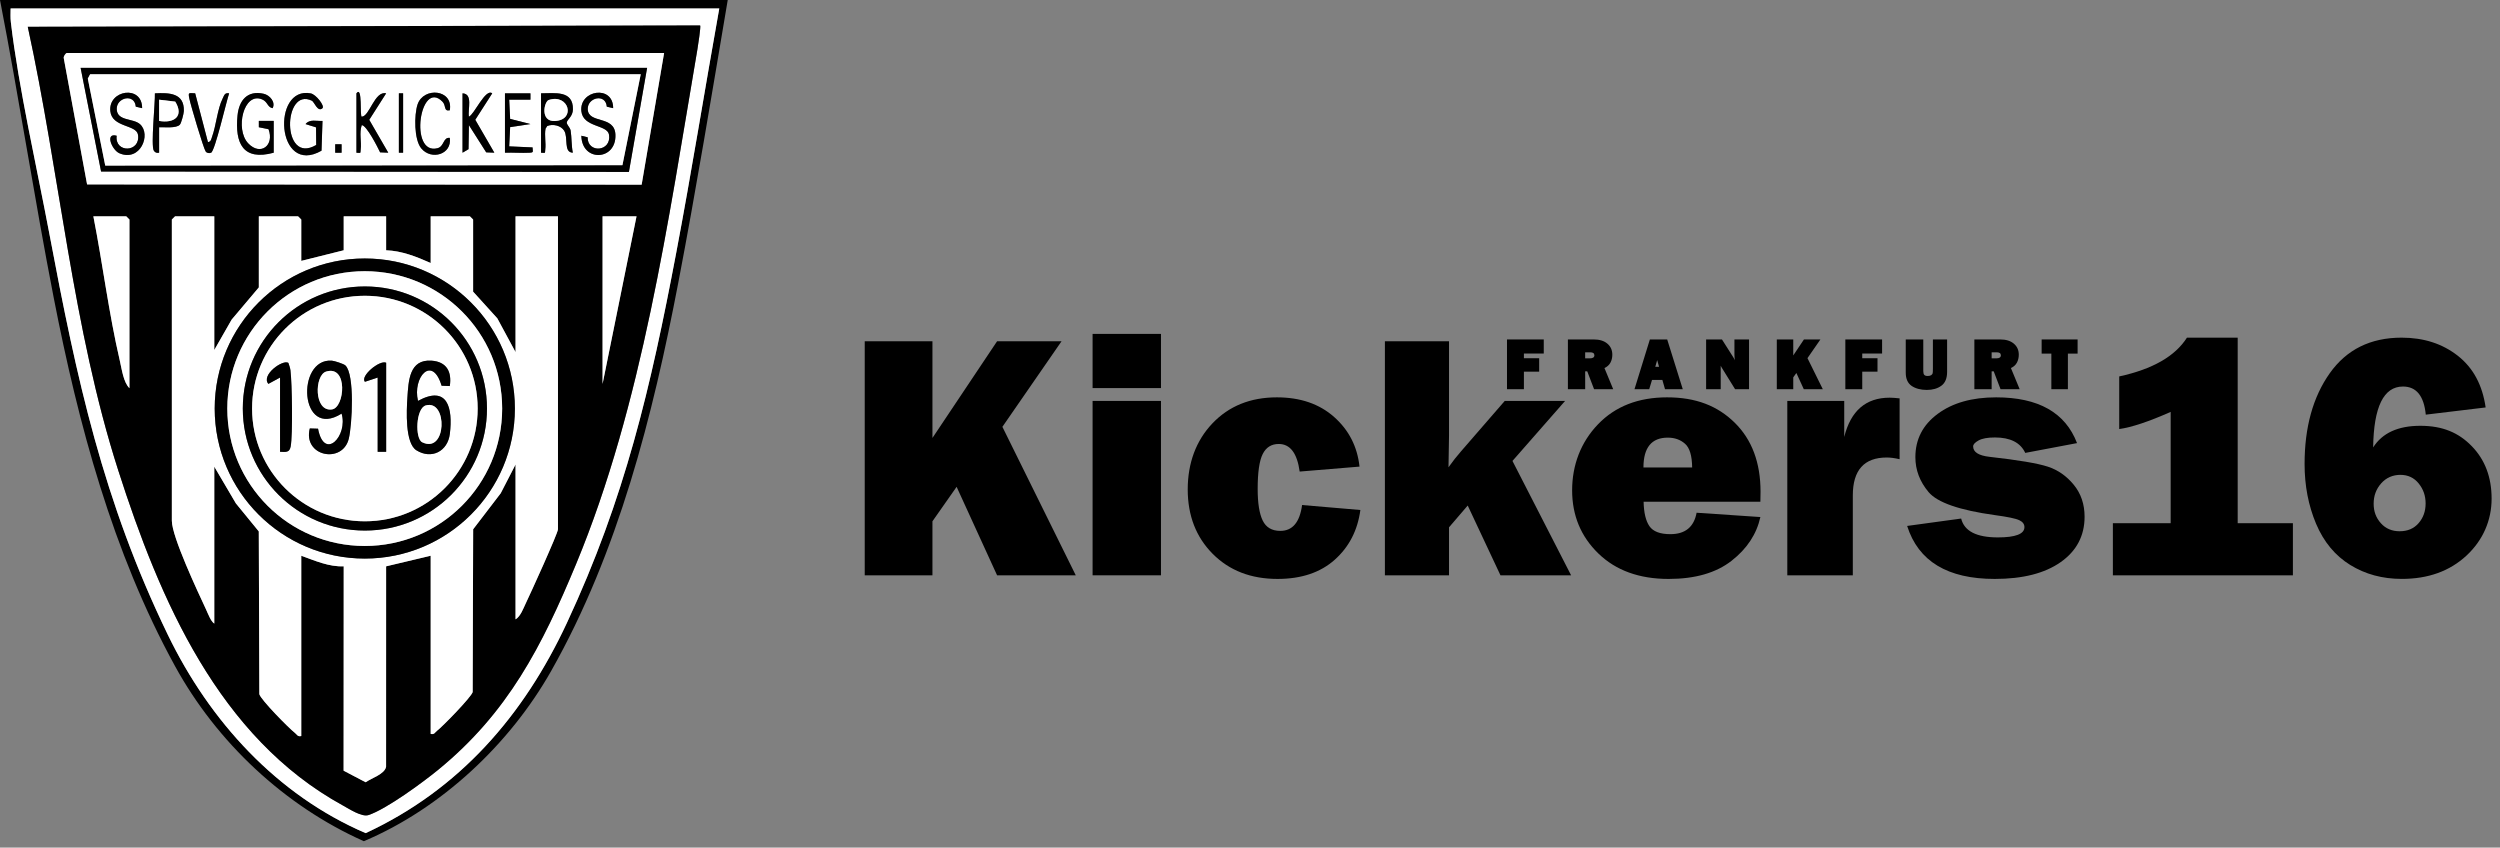
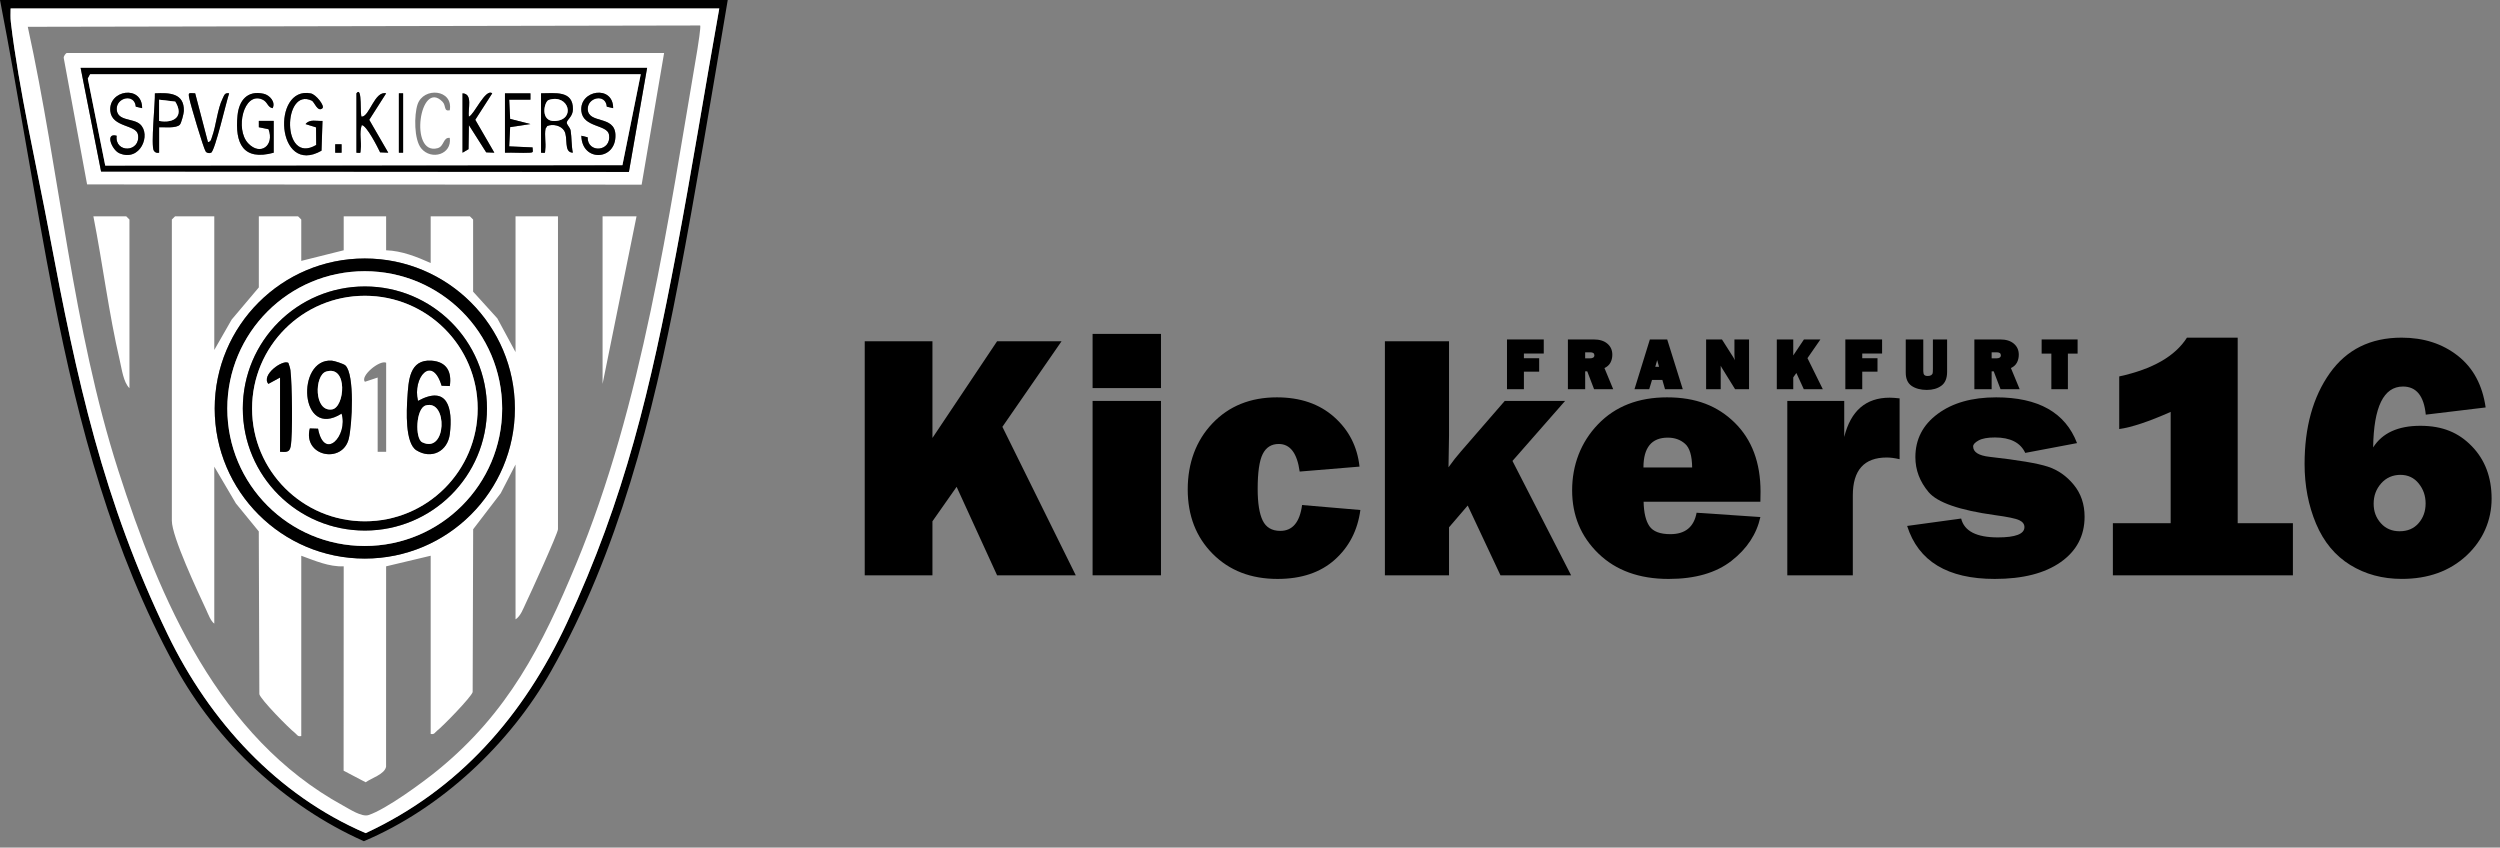
<svg xmlns="http://www.w3.org/2000/svg" width="292" height="99" viewBox="0 0 292 99" fill="none">
  <rect x="0" y="0" width="292" height="99" fill="#808080" stroke="none" />
  <path d="M85 0C83.142 11.001 81.328 22.039 79.228 33.001C76.245 48.568 72.238 64.461 64.381 78.36C59.556 86.894 51.559 94.424 42.497 98.252C33.233 94.125 25.31 86.685 20.438 77.795C13.145 64.49 9.15 49.547 6.266 34.735C4.019 23.193 2.241 11.543 0 0H85ZM84.008 0.99H1.239C1.242 1.517 1.204 2.048 1.266 2.576C2.178 10.301 4.299 19.509 5.767 27.308C8.963 44.276 12.022 58.496 19.613 74.163C24.483 84.213 32.326 92.851 42.709 97.307C53.681 92.212 61.169 83.569 66.211 72.755C73.011 58.173 76.004 45.245 78.981 29.531C80.778 20.044 82.308 10.492 84.01 0.989L84.008 0.99Z" fill="black" />
  <path d="M84.01 0.992C82.31 10.495 80.779 20.047 78.981 29.534C76.004 45.249 73.011 58.176 66.212 72.758C61.169 83.572 53.682 92.215 42.709 97.31C32.327 92.854 24.484 84.217 19.614 74.166C12.024 58.5 8.965 44.279 5.768 27.311C4.299 19.51 2.178 10.304 1.266 2.578C1.204 2.05 1.242 1.519 1.24 0.992H84.009H84.01ZM81.781 2.976L3.245 3.131C6.979 20.192 8.474 38.31 13.813 54.943C18.657 70.027 25.541 86.146 40.074 94.094C40.848 94.516 42.263 95.455 43.041 95.201C45.114 94.52 49.379 91.389 51.169 89.925C59.339 83.245 63.307 75.465 67.28 65.899C75.021 47.26 78.064 25.67 81.46 5.753C81.53 5.345 81.879 3.076 81.781 2.977V2.976Z" fill="white" />
-   <path d="M81.778 2.974C81.877 3.073 81.527 5.342 81.458 5.75C78.061 25.667 75.018 47.257 67.278 65.896C63.305 75.462 59.337 83.242 51.166 89.922C49.377 91.386 45.113 94.517 43.038 95.198C42.259 95.454 40.846 94.515 40.072 94.091C25.54 86.143 18.654 70.024 13.811 54.94C8.471 38.308 6.976 20.192 3.243 3.129L81.78 2.973L81.778 2.974ZM77.565 6.194H7.805C7.697 6.194 7.392 6.583 7.446 6.79L10.171 21.543L74.943 21.57L77.565 6.196V6.194ZM15.117 45.337V25.642L14.746 25.271H10.904C12.002 30.857 12.7 36.578 13.993 42.126C14.222 43.11 14.414 44.657 15.117 45.339V45.337ZM25.029 25.271H20.444L20.073 25.642V60.821C20.073 62.687 23.115 69.14 24.072 71.191C24.297 71.675 24.611 72.548 25.029 72.836V54.504L27.552 58.794L30.227 62.066L30.294 81.076C30.458 81.719 33.752 85.067 34.444 85.597C34.693 85.787 34.757 86.074 35.189 85.966V64.908C36.779 65.482 38.412 66.214 40.146 66.146L40.134 90.013L42.709 91.365C43.413 90.87 44.927 90.422 45.095 89.553L45.099 66.145L50.305 64.907V85.717C50.737 85.825 50.8 85.538 51.05 85.347C51.715 84.837 55.037 81.427 55.208 80.833L55.266 61.815L58.488 57.605L60.217 54.253V72.338C60.817 71.964 61.121 71.067 61.42 70.444C61.919 69.409 65.173 62.279 65.173 61.808V25.271H60.217V41.127L58.088 37.185L55.261 34.066V25.642L54.889 25.271H50.305V30.721C48.673 29.992 46.919 29.293 45.101 29.235V25.271H40.145V29.235L35.189 30.473V25.642L34.818 25.271H30.233V33.57L27.057 37.332L25.029 40.879V25.271ZM74.344 25.271H70.379V44.843L74.344 25.271Z" fill="black" />
  <path d="M25.028 25.27V40.878L27.056 37.331L30.231 33.569V25.27H34.816L35.188 25.641V30.472L40.144 29.233V25.27H45.099V29.233C46.919 29.292 48.672 29.992 50.303 30.72V25.27H54.888L55.259 25.641V34.065L58.087 37.184L60.215 41.126V25.27H65.171V61.811C65.171 62.282 61.919 69.412 61.419 70.447C61.12 71.07 60.815 71.967 60.215 72.341V54.256L58.487 57.607L55.265 61.818L55.206 80.836C55.035 81.43 51.714 84.84 51.048 85.35C50.799 85.541 50.736 85.828 50.303 85.72V64.91L45.098 66.148L45.094 89.555C44.926 90.425 43.412 90.873 42.708 91.368L40.133 90.016L40.145 66.149C38.411 66.217 36.778 65.485 35.188 64.911V85.969C34.755 86.077 34.692 85.79 34.443 85.599C33.751 85.069 30.456 81.722 30.292 81.079L30.226 62.069L27.551 58.797L25.028 54.507V72.839C24.61 72.553 24.296 71.679 24.071 71.194C23.113 69.143 20.072 62.69 20.072 60.824V25.641L20.443 25.27H25.028ZM60.136 47.715C60.136 38.035 52.288 30.189 42.605 30.189C32.922 30.189 25.074 38.035 25.074 47.715C25.074 57.394 32.922 65.24 42.605 65.24C52.288 65.24 60.136 57.394 60.136 47.715Z" fill="white" />
  <path d="M77.566 6.193L74.944 21.567L10.172 21.54L7.447 6.787C7.393 6.58 7.699 6.191 7.807 6.191H77.566V6.193ZM75.584 7.927H9.417L11.806 20.032L73.457 20.081L75.583 7.928L75.584 7.927Z" fill="white" />
  <path d="M15.119 45.337C14.417 44.656 14.225 43.109 13.995 42.125C12.703 36.578 12.004 30.858 10.907 25.27H14.748L15.119 25.641V45.336V45.337Z" fill="white" />
  <path d="M74.346 25.27L70.381 44.84V25.27H74.346Z" fill="white" />
  <path d="M60.139 47.717C60.139 57.396 52.291 65.242 42.608 65.242C32.926 65.242 25.077 57.396 25.077 47.717C25.077 38.037 32.926 30.191 42.608 30.191C52.291 30.191 60.139 38.037 60.139 47.717ZM58.655 47.723C58.655 38.861 51.468 31.676 42.603 31.676C33.738 31.676 26.551 38.861 26.551 47.723C26.551 56.586 33.738 63.77 42.603 63.77C51.468 63.77 58.655 56.586 58.655 47.723Z" fill="black" />
  <path d="M75.582 7.927L73.457 20.08L11.805 20.031L9.416 7.926H75.582V7.927ZM74.839 8.67H10.531L10.257 9.179L12.293 19.337L72.7 19.289L74.839 8.668V8.67Z" fill="black" />
  <path d="M58.653 47.723C58.653 56.585 51.466 63.77 42.601 63.77C33.736 63.77 26.549 56.585 26.549 47.723C26.549 38.86 33.736 31.676 42.601 31.676C51.466 31.676 58.653 38.86 58.653 47.723ZM56.878 47.714C56.878 39.841 50.494 33.458 42.618 33.458C34.742 33.458 28.359 39.84 28.359 47.714C28.359 55.587 34.742 61.969 42.618 61.969C50.494 61.969 56.878 55.587 56.878 47.714Z" fill="white" />
  <path d="M74.838 8.672L72.699 19.293L12.292 19.34L10.256 9.182L10.53 8.673H74.838V8.672ZM16.6 12.635C16.614 9.88 12.633 10.497 12.886 12.985C13.081 14.911 15.933 14.536 16.119 15.739C16.441 17.828 13.374 17.912 13.627 15.856C12.222 15.466 13.075 17.525 13.938 17.899C16.371 18.954 17.704 15.701 16.347 14.503C15.532 13.784 13.667 14.175 13.633 12.738C13.602 11.375 15.732 10.887 15.859 12.461L16.601 12.636L16.6 12.635ZM21.006 14.562C21.173 14.389 21.465 13.259 21.472 12.97C21.531 10.853 19.764 10.818 18.088 10.902C18.14 11.899 17.598 17.023 17.965 17.594C18.122 17.838 18.307 17.885 18.584 17.838V14.866C19.202 14.837 20.574 15.012 21.007 14.562H21.006ZM22.795 10.9C22.061 10.881 21.96 10.744 22.102 11.47C22.244 12.197 23.767 17.34 24.019 17.69C24.178 17.911 24.48 17.914 24.654 17.835C25.111 17.631 26.434 11.836 26.761 10.902C26.232 10.8 26.185 11.148 26.004 11.505C25.4 12.698 25.242 14.676 24.769 15.969C24.672 16.233 24.655 16.563 24.287 16.599L22.795 10.9ZM31.966 17.838V14.122H30.23V14.864L31.363 15.097C32.075 17.002 30.406 18.257 28.98 16.738C27.43 15.087 28.454 10.699 30.616 11.614C31.289 11.899 31.212 12.519 31.84 12.64C32.216 11.919 31.501 11.115 30.797 10.956C28.893 10.524 27.914 11.732 27.741 13.492C27.421 16.738 28.372 18.817 31.966 17.841V17.838ZM37.665 12.635C37.95 12.369 36.91 11.028 36.297 10.908C31.696 10.012 32.261 20.624 37.552 17.599L37.667 14.121C37.002 14.171 36.172 13.874 35.688 14.493L36.912 14.875L36.933 16.93C32.85 19.344 33.036 10.09 36.435 11.766C36.704 11.899 37.109 13.152 37.666 12.635H37.665ZM41.631 10.902V17.838C42.211 17.871 42.069 17.923 42.126 17.471C42.244 16.549 41.933 15.518 42.252 14.615C42.808 14.627 44.113 17.197 44.395 17.796L45.347 17.835L43.126 13.997L45.098 10.903C43.758 10.577 43.156 13.61 42.252 13.629C41.999 13.653 42.365 9.929 41.631 10.902ZM47.082 10.902H46.587V17.838H47.082V10.902ZM52.533 12.883C52.966 10.419 49.454 10.118 48.766 12.21C48.365 13.426 48.347 16.303 49.2 17.332C50.384 18.76 52.81 18.037 52.533 16.105C51.741 16.009 51.894 17.096 51.114 17.306C47.742 18.219 49.024 9.149 51.683 11.882C52.133 12.343 51.793 13.028 52.533 12.884V12.883ZM54.021 10.902V17.838L54.722 17.423L54.767 14.617L56.786 17.794L57.738 17.834L55.51 13.991L57.49 10.903C56.707 10.28 55.391 13.39 54.766 13.626C54.618 12.761 55.27 10.957 54.02 10.902H54.021ZM58.977 10.902V17.838C59.922 17.801 60.887 17.89 61.835 17.841C62.398 17.812 62.196 17.711 62.201 17.22L59.472 17.097L59.582 14.85L61.953 14.492L59.582 13.891L59.472 11.644H61.953V10.903H58.977V10.902ZM63.191 10.902V17.838C63.772 17.871 63.63 17.923 63.687 17.471C63.786 16.698 63.572 15.814 63.721 15.025L63.916 14.724C64.555 14.443 65.517 14.662 65.891 15.262C66.403 16.084 65.786 17.813 66.906 17.837C66.731 17.015 66.778 16.034 66.649 15.25C66.587 14.871 66.162 14.566 66.203 14.289C66.253 13.946 66.906 13.617 66.917 12.766C66.945 10.535 64.831 10.899 63.191 10.902ZM71.615 12.635C71.629 9.88 67.647 10.497 67.9 12.985C68.095 14.911 70.948 14.536 71.133 15.739C71.442 17.739 68.602 17.938 68.636 16.037L67.9 15.857C67.957 18.966 71.996 18.785 71.881 15.739C71.793 13.418 68.688 14.516 68.647 12.738C68.615 11.375 70.745 10.887 70.872 12.461L71.615 12.636V12.635ZM39.897 16.848H39.153V17.84H39.897V16.848Z" fill="white" />
  <path d="M56.879 47.713C56.879 55.585 50.496 61.969 42.62 61.969C34.743 61.969 28.36 55.587 28.36 47.713C28.36 39.839 34.743 33.457 42.62 33.457C50.496 33.457 56.879 39.839 56.879 47.713ZM55.792 47.718C55.792 40.444 49.894 34.548 42.618 34.548C35.343 34.548 29.444 40.445 29.444 47.718C29.444 54.991 35.343 60.888 42.618 60.888C49.894 60.888 55.792 54.991 55.792 47.718Z" fill="black" />
  <path d="M37.667 12.636C37.111 13.153 36.705 11.9 36.435 11.767C33.037 10.091 32.851 19.345 36.934 16.931L36.913 14.876L35.689 14.494C36.173 13.875 37.003 14.172 37.668 14.122L37.553 17.601C32.261 20.625 31.698 10.013 36.298 10.909C36.913 11.029 37.952 12.37 37.666 12.636H37.667Z" fill="black" />
  <path d="M16.601 12.633L15.859 12.458C15.73 10.884 13.602 11.372 13.634 12.735C13.667 14.172 15.532 13.781 16.347 14.5C17.706 15.697 16.371 18.951 13.938 17.896C13.077 17.522 12.222 15.462 13.627 15.853C13.374 17.911 16.441 17.826 16.119 15.736C15.933 14.534 13.081 14.909 12.886 12.982C12.634 10.495 16.615 9.877 16.6 12.632L16.601 12.633Z" fill="black" />
  <path d="M71.617 12.633L70.875 12.458C70.746 10.884 68.617 11.372 68.649 12.735C68.69 14.514 71.796 13.415 71.883 15.736C71.999 18.782 67.96 18.963 67.903 15.854L68.638 16.034C68.604 17.935 71.445 17.736 71.136 15.736C70.95 14.534 68.098 14.909 67.903 12.982C67.651 10.495 71.631 9.877 71.617 12.632V12.633Z" fill="black" />
  <path d="M31.969 17.836C28.374 18.814 27.425 16.733 27.743 13.488C27.917 11.727 28.895 10.518 30.8 10.952C31.503 11.112 32.217 11.916 31.843 12.636C31.214 12.515 31.29 11.894 30.618 11.609C28.456 10.696 27.434 15.083 28.982 16.733C30.409 18.253 32.077 16.997 31.366 15.092L30.232 14.86V14.119H31.969V17.835V17.836Z" fill="black" />
  <path d="M54.023 10.901C55.271 10.957 54.619 12.76 54.769 13.626C55.393 13.389 56.708 10.281 57.493 10.902L55.512 13.99L57.74 17.833L56.789 17.794L54.77 14.616L54.725 17.422L54.024 17.837V10.901H54.023Z" fill="black" />
  <path d="M63.192 10.899C64.832 10.896 66.946 10.531 66.918 12.763C66.908 13.614 66.254 13.944 66.204 14.286C66.163 14.563 66.588 14.868 66.651 15.247C66.781 16.032 66.734 17.013 66.908 17.834C65.789 17.808 66.404 16.08 65.892 15.259C65.519 14.659 64.558 14.441 63.917 14.721L63.723 15.022C63.573 15.811 63.786 16.695 63.688 17.468C63.63 17.92 63.773 17.868 63.192 17.835V10.899ZM64.094 11.677C63.556 11.856 63.049 14.21 64.798 14.133C67.313 14.023 66.434 10.899 64.094 11.677Z" fill="black" />
  <path d="M41.633 10.9C42.368 9.927 42.003 13.651 42.255 13.628C43.159 13.608 43.762 10.576 45.101 10.902L43.129 13.996L45.35 17.834L44.398 17.794C44.116 17.195 42.81 14.626 42.255 14.614C41.935 15.517 42.247 16.548 42.129 17.47C42.071 17.922 42.214 17.87 41.633 17.837V10.9Z" fill="black" />
  <path d="M21.009 14.562C20.576 15.011 19.203 14.835 18.585 14.866V17.838C18.308 17.884 18.123 17.838 17.966 17.594C17.601 17.024 18.142 11.899 18.09 10.902C19.767 10.819 21.533 10.852 21.474 12.97C21.466 13.259 21.174 14.388 21.007 14.562H21.009ZM18.585 14.123C20.335 14.432 21.524 13.578 20.469 11.868L18.585 11.644V14.123Z" fill="black" />
-   <path d="M52.537 12.882C51.796 13.028 52.135 12.342 51.687 11.88C49.03 9.147 47.746 18.217 51.118 17.305C51.898 17.094 51.745 16.007 52.537 16.104C52.814 18.035 50.388 18.758 49.205 17.33C48.352 16.301 48.371 13.424 48.77 12.209C49.458 10.116 52.97 10.416 52.537 12.881V12.882Z" fill="black" />
  <path d="M22.798 10.899L24.289 16.598C24.658 16.562 24.675 16.232 24.772 15.968C25.245 14.677 25.403 12.697 26.007 11.504C26.188 11.147 26.235 10.799 26.764 10.901C26.437 11.834 25.114 17.63 24.657 17.835C24.483 17.913 24.181 17.91 24.022 17.689C23.77 17.337 22.248 12.204 22.105 11.47C21.962 10.735 22.065 10.88 22.798 10.899Z" fill="black" />
  <path d="M58.981 10.9H61.957V11.642H59.476L59.586 13.888L61.957 14.489L59.586 14.847L59.476 17.094L62.205 17.217C62.2 17.706 62.402 17.808 61.839 17.837C60.891 17.887 59.928 17.798 58.981 17.835V10.898V10.9Z" fill="black" />
  <path d="M47.085 10.898H46.589V17.835H47.085V10.898Z" fill="black" />
  <path d="M39.897 16.848H39.154V17.839H39.897V16.848Z" fill="black" />
  <path d="M55.791 47.717C55.791 54.991 49.893 60.887 42.617 60.887C35.342 60.887 29.443 54.99 29.443 47.717C29.443 40.444 35.342 34.547 42.617 34.547C49.893 34.547 55.791 40.444 55.791 47.717ZM40.331 42.675C40.137 42.496 39.047 42.145 38.754 42.124C34.548 41.821 34.968 51.414 39.896 48.308C40.678 50.876 37.875 53.904 37.145 50.072L36.182 50.041C35.354 53.32 39.996 54.216 40.734 51.249C41.126 49.671 41.454 43.713 40.331 42.674V42.675ZM52.536 45.089C52.793 43.424 52.17 42.247 50.402 42.125C47.794 41.943 47.714 44.502 47.584 46.453C47.486 47.922 47.292 51.758 48.643 52.597C50.406 53.692 52.297 52.712 52.544 50.668C52.905 47.667 52.29 44.933 48.823 46.822C48.163 44.095 50.476 41.385 51.58 45.053L52.536 45.089ZM32.712 44.096V52.767C33.375 52.795 33.813 52.882 33.951 52.148C34.207 50.781 34.117 44.757 33.925 43.248C33.888 42.951 33.772 42.663 33.682 42.383C33.045 41.955 30.459 43.791 31.348 44.837L32.712 44.095V44.096ZM45.103 42.362C44.313 42.019 42.026 43.954 42.625 44.591L44.111 44.096V52.767H45.103V42.362Z" fill="white" />
  <path d="M64.093 11.679C66.434 10.902 67.314 14.027 64.797 14.135C63.049 14.211 63.555 11.856 64.093 11.679Z" fill="white" />
  <path d="M18.584 14.124V11.645L20.467 11.869C21.522 13.579 20.333 14.433 18.584 14.124Z" fill="white" />
  <path d="M40.333 42.674C41.456 43.712 41.128 49.67 40.736 51.249C39.999 54.217 35.356 53.32 36.184 50.042L37.147 50.072C37.876 53.905 40.679 50.878 39.898 48.309C34.97 51.415 34.55 41.821 38.756 42.124C39.049 42.145 40.139 42.497 40.333 42.676V42.674ZM38.09 43.401C36.722 43.82 36.643 48.125 38.772 47.821C40.277 47.606 40.674 42.609 38.09 43.401Z" fill="black" />
  <path d="M52.535 45.091L51.579 45.055C50.475 41.386 48.161 44.096 48.822 46.823C52.288 44.934 52.903 47.667 52.543 50.669C52.298 52.714 50.405 53.693 48.642 52.598C47.291 51.759 47.485 47.924 47.583 46.455C47.713 44.503 47.792 41.946 50.401 42.126C52.169 42.249 52.792 43.425 52.535 45.091ZM49.738 47.352C48.556 47.68 48.455 51.233 49.313 51.654C52.176 53.061 52.324 46.634 49.738 47.352Z" fill="black" />
  <path d="M32.71 44.096L31.346 44.838C30.457 43.792 33.043 41.956 33.68 42.384C33.772 42.664 33.886 42.951 33.923 43.248C34.115 44.756 34.205 50.781 33.949 52.148C33.812 52.883 33.373 52.795 32.71 52.767V44.097V44.096Z" fill="black" />
-   <path d="M45.104 42.365V52.769H44.113V44.099L42.627 44.593C42.028 43.957 44.314 42.021 45.104 42.365Z" fill="black" />
  <path d="M38.09 43.401C40.673 42.61 40.277 47.605 38.771 47.821C36.642 48.125 36.723 43.82 38.09 43.401Z" fill="white" />
  <path d="M49.739 47.353C52.325 46.636 52.176 53.062 49.313 51.655C48.456 51.233 48.558 47.68 49.739 47.353Z" fill="white" />
  <path d="M125.65 67.196H116.46L111.733 56.862L108.909 60.887V67.196H101V39.859H108.909V51.153L116.46 39.859H123.989L117.079 49.854L125.65 67.196Z" fill="black" />
  <path d="M135.603 46.828V67.196H127.614V46.828H135.603ZM135.603 39V45.328H127.614V39H135.603Z" fill="black" />
  <path d="M152.084 58.987L158.892 59.567C158.571 61.944 157.575 63.88 155.899 65.377C154.224 66.872 151.997 67.619 149.22 67.619C146.109 67.619 143.581 66.641 141.64 64.685C139.697 62.728 138.726 60.221 138.726 57.162C138.726 54.103 139.69 51.465 141.618 49.443C143.547 47.422 146.054 46.41 149.14 46.41C151.876 46.41 154.104 47.176 155.825 48.703C157.548 50.231 158.537 52.164 158.792 54.5L151.801 55.079C151.507 52.931 150.693 51.856 149.357 51.856C148.503 51.856 147.879 52.248 147.486 53.029C147.093 53.808 146.896 55.166 146.896 57.102C146.896 58.77 147.093 60.004 147.486 60.806C147.879 61.607 148.562 62.007 149.54 62.007C150.967 62.007 151.814 61 152.083 58.984L152.084 58.987Z" fill="black" />
  <path d="M182.803 46.828L176.656 53.838L183.505 67.196H175.255L171.429 59.045L169.246 61.589V67.196H161.756V39.859H169.246V50.895C169.246 51.201 169.226 52.43 169.185 54.579C169.665 53.898 170.152 53.277 170.648 52.715L175.754 46.828H182.803Z" fill="black" />
  <path d="M197.644 54.601C197.629 53.227 197.352 52.302 196.81 51.829C196.27 51.354 195.6 51.116 194.799 51.116C192.904 51.116 191.955 52.278 191.955 54.601H197.642H197.644ZM198.164 59.888L205.612 60.39C205.17 62.393 204.045 64.098 202.237 65.508C200.428 66.916 197.982 67.62 194.898 67.62C191.468 67.62 188.731 66.629 186.687 64.645C184.645 62.663 183.625 60.202 183.625 57.265C183.625 54.327 184.633 51.651 186.648 49.556C188.664 47.459 191.355 46.41 194.718 46.41C198.081 46.41 200.609 47.398 202.617 49.373C204.626 51.349 205.631 54.038 205.631 57.443C205.631 57.724 205.624 58.111 205.612 58.605H191.974C192.001 59.886 192.227 60.838 192.654 61.458C193.081 62.08 193.897 62.39 195.098 62.39C196.834 62.39 197.854 61.556 198.164 59.884V59.888Z" fill="black" />
  <path d="M216.407 67.196H208.757V46.829H215.406V51.034C216.166 47.979 217.935 46.449 220.712 46.449C220.992 46.449 221.38 46.477 221.874 46.529V53.637C221.313 53.503 220.813 53.437 220.373 53.437C217.73 53.437 216.409 54.913 216.409 57.864V67.196H216.407Z" fill="black" />
  <path d="M222.756 61.429L229.063 60.566C229.424 62.034 230.852 62.769 233.349 62.769C235.418 62.769 236.454 62.369 236.454 61.568C236.454 61.221 236.254 60.951 235.852 60.759C235.452 60.566 234.504 60.368 233.009 60.166C228.87 59.594 226.286 58.697 225.257 57.475C224.23 56.251 223.716 54.893 223.716 53.398C223.716 51.315 224.584 49.63 226.319 48.343C228.055 47.054 230.329 46.41 233.145 46.41C238.086 46.41 241.235 48.193 242.597 51.755L236.549 52.899C235.989 51.697 234.806 51.096 233.007 51.096C232.153 51.096 231.515 51.212 231.093 51.446C230.673 51.68 230.463 51.909 230.463 52.138C230.463 52.806 231.103 53.213 232.385 53.358C235.722 53.733 237.985 54.114 239.173 54.502C240.362 54.888 241.375 55.595 242.216 56.624C243.058 57.651 243.479 58.893 243.479 60.349C243.479 62.578 242.547 64.348 240.687 65.657C238.824 66.966 236.257 67.619 232.986 67.619C227.474 67.619 224.063 65.556 222.754 61.429H222.756Z" fill="black" />
  <path d="M261.364 61.11H267.811V67.197H246.784V61.11H253.534V48.11C250.97 49.247 248.968 49.913 247.525 50.113V43.966C251.41 43.124 254.046 41.617 255.434 39.441H261.362V61.11H261.364Z" fill="black" />
  <path d="M280.287 62.049C281.208 62.049 281.943 61.736 282.49 61.109C283.038 60.48 283.312 59.713 283.312 58.806C283.312 57.898 283.04 57.131 282.5 56.465C281.958 55.796 281.248 55.463 280.366 55.463C279.484 55.463 278.71 55.793 278.124 56.454C277.536 57.115 277.242 57.907 277.242 58.828C277.242 59.749 277.522 60.482 278.083 61.111C278.643 61.738 279.378 62.051 280.285 62.051L280.287 62.049ZM290.322 47.59L283.331 48.431C283.117 46.242 282.23 45.147 280.668 45.147C278.411 45.147 277.249 47.517 277.184 52.257C278.252 50.576 280.087 49.733 282.69 49.733C285.292 49.733 287.167 50.528 288.708 52.117C290.25 53.705 291.02 55.747 291.02 58.242C291.02 60.737 290.041 63.076 288.086 64.892C286.131 66.707 283.613 67.616 280.528 67.616C278.272 67.616 276.265 67.073 274.501 65.984C272.739 64.894 271.41 63.29 270.514 61.167C269.621 59.043 269.175 56.721 269.175 54.195C269.175 49.896 270.155 46.362 272.117 43.592C274.081 40.822 276.878 39.438 280.509 39.438C283.085 39.438 285.27 40.142 287.068 41.55C288.864 42.958 289.949 44.971 290.323 47.587L290.322 47.59Z" fill="black" />
  <path d="M179.775 43.41H177.992V45.459H176.017V39.648H180.311V41.292H177.992V41.841H179.775V43.41Z" fill="black" />
  <path d="M185.149 41.856H185.696C185.87 41.856 186.002 41.825 186.09 41.766C186.179 41.704 186.224 41.617 186.224 41.506C186.224 41.27 186.067 41.151 185.75 41.151H185.147V41.855L185.149 41.856ZM188.423 45.459H186.188L185.39 43.369H185.149V45.459H183.131V39.648H186.155C186.827 39.648 187.355 39.811 187.739 40.137C188.126 40.464 188.319 40.894 188.319 41.429C188.319 41.773 188.247 42.08 188.102 42.353C187.958 42.625 187.726 42.835 187.399 42.989L188.421 45.459H188.423Z" fill="black" />
  <path d="M193.336 42.844H193.777L193.558 42.061L193.336 42.844ZM194.474 45.459L194.166 44.38H192.955L192.627 45.459H190.908L192.705 39.648H194.729L196.547 45.459H194.476H194.474Z" fill="black" />
  <path d="M204.29 45.459H202.658L201.111 42.962C200.913 42.646 200.768 42.239 200.674 41.742C200.877 42.08 200.978 42.379 200.978 42.639V45.459H199.274V39.648H201.125L202.449 41.731C202.707 42.138 202.851 42.518 202.882 42.871C202.682 42.417 202.582 41.938 202.582 41.438V39.648H204.288V45.459H204.29Z" fill="black" />
  <path d="M212.904 45.459H210.683L209.815 43.563L209.452 44.078V45.459H207.53V39.648H209.452V41.514L210.701 39.648H212.624L211.113 41.832L212.904 45.459Z" fill="black" />
  <path d="M219.292 43.41H217.511V45.459H215.536V39.648H219.828V41.292H217.511V41.841H219.292V43.41Z" fill="black" />
  <path d="M227.422 39.648V43.44C227.422 44.185 227.2 44.722 226.754 45.05C226.31 45.38 225.741 45.544 225.049 45.544C224.357 45.544 223.733 45.387 223.275 45.071C222.819 44.755 222.591 44.24 222.591 43.528V39.648H224.639V43.333C224.639 43.55 224.678 43.702 224.757 43.787C224.835 43.873 224.97 43.915 225.165 43.915C225.332 43.915 225.464 43.883 225.56 43.82C225.655 43.755 225.713 43.681 225.734 43.601C225.753 43.519 225.763 43.326 225.763 43.022V39.648H227.421H227.422Z" fill="black" />
  <path d="M232.626 41.856H233.173C233.347 41.856 233.479 41.825 233.568 41.766C233.656 41.704 233.701 41.617 233.701 41.506C233.701 41.27 233.544 41.151 233.227 41.151H232.624V41.855L232.626 41.856ZM235.898 45.459H233.663L232.865 43.369H232.624V45.459H230.606V39.648H233.631C234.302 39.648 234.83 39.811 235.215 40.137C235.601 40.464 235.794 40.894 235.794 41.429C235.794 41.773 235.722 42.08 235.577 42.353C235.434 42.625 235.201 42.835 234.875 42.989L235.897 45.459H235.898Z" fill="black" />
  <path d="M241.529 41.301V45.459H239.598V41.301H238.463V39.648H242.664V41.301H241.529Z" fill="black" />
</svg>